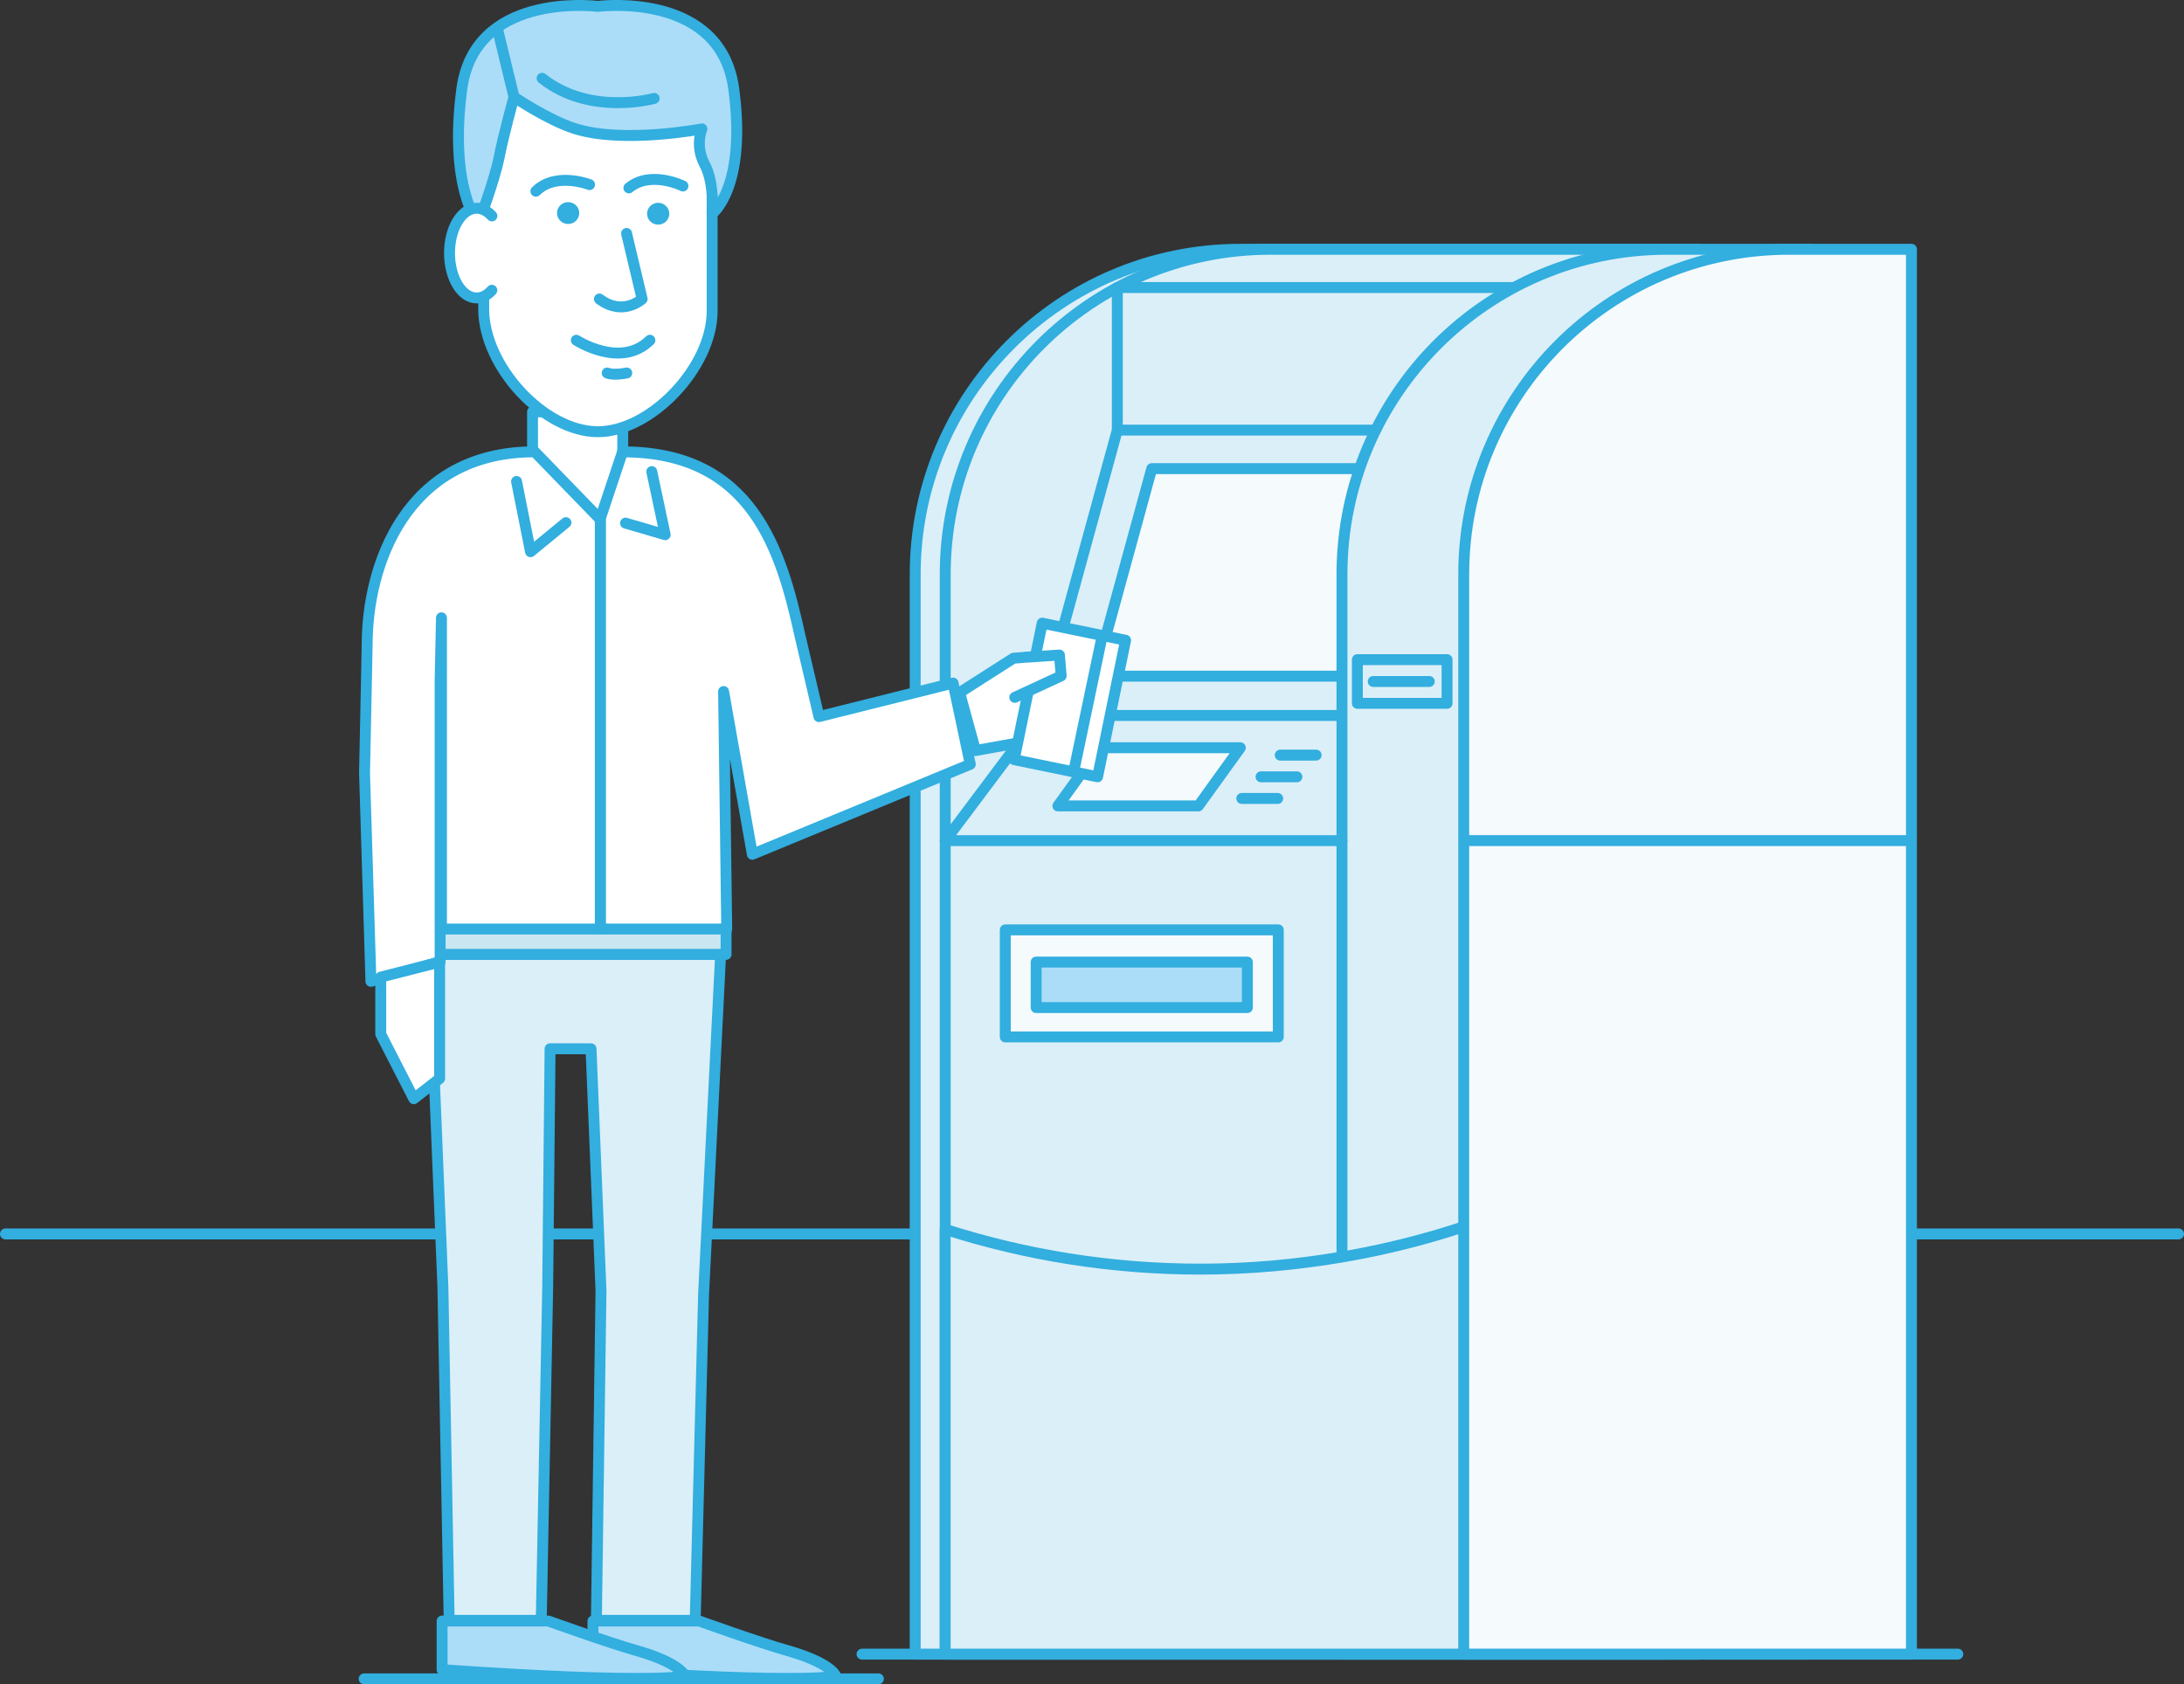
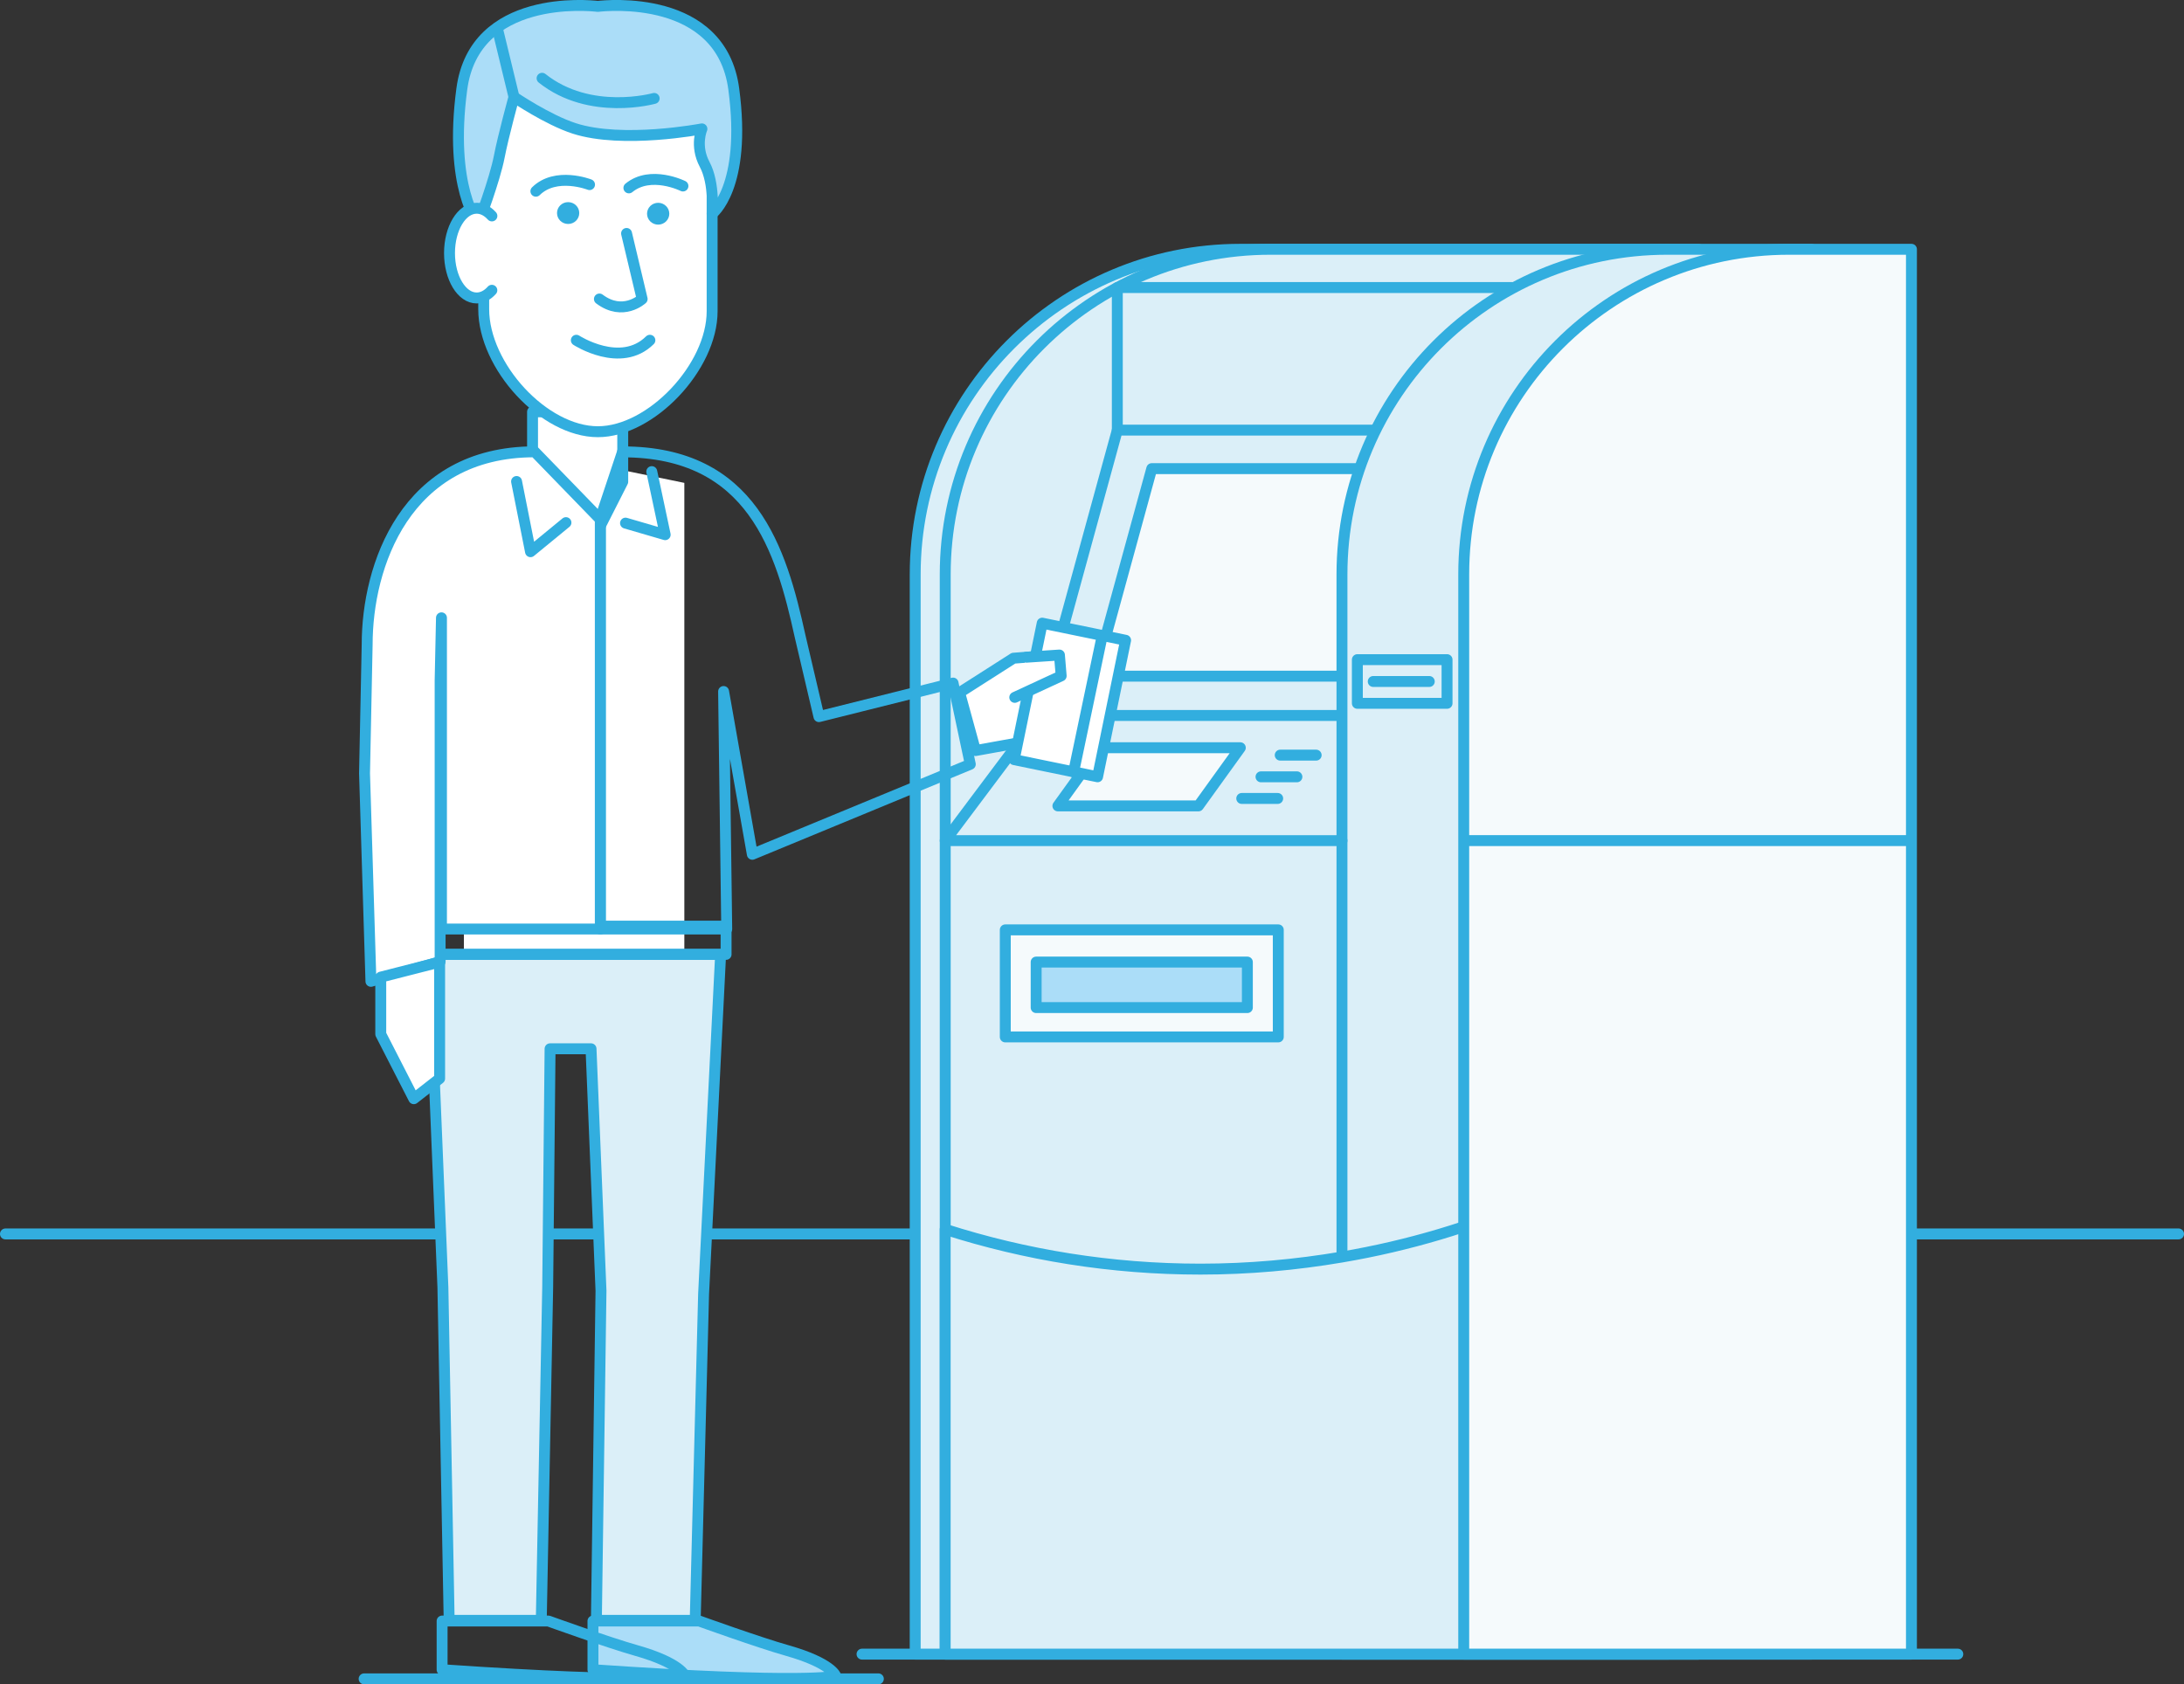
<svg xmlns="http://www.w3.org/2000/svg" id="Warstwa_1" viewBox="0 0 440 339.39">
  <rect x="0" y="0" width="440" height="339.39" fill="#333333" stroke="none" />
  <defs>
    <style>.cls-1{fill:#cae7f1;}.cls-1,.cls-2,.cls-3,.cls-4,.cls-5,.cls-6,.cls-7{stroke-width:0px;}.cls-2{fill:#32aedf;}.cls-8{fill:none;stroke:#32aedf;stroke-linecap:round;stroke-linejoin:round;stroke-width:2.2px;}.cls-3{fill:#dbeff8;}.cls-4{fill:#9cd2f3;}.cls-5{fill:#f5fafc;}.cls-6{fill:#abddf8;}.cls-7{fill:#fff;}</style>
  </defs>
  <line class="cls-8" x1="1.1" y1="248.64" x2="438.9" y2="248.64" />
  <line class="cls-8" x1="173.67" y1="333.31" x2="394.43" y2="333.31" />
  <line class="cls-8" x1="73.36" y1="338.29" x2="176.96" y2="338.29" />
  <path class="cls-3" d="M336.15,333.31h-151.77V115.76c0-36.19,29.34-65.53,65.53-65.53h86.24v283.08Z" />
  <path class="cls-8" d="M336.15,333.31h-151.77V115.76c0-36.19,29.34-65.53,65.53-65.53h86.24v283.08Z" />
  <path class="cls-3" d="M342.2,333.31h-151.77V115.76c0-36.19,29.34-65.53,65.53-65.53h86.24v283.08Z" />
  <path class="cls-8" d="M342.2,333.31h-151.77V115.76c0-36.19,29.34-65.53,65.53-65.53h86.24v283.08Z" />
  <polygon class="cls-3" points="281.55 144.17 209.34 144.17 225.1 86.67 297.31 86.67 281.55 144.17" />
  <polygon class="cls-8" points="281.55 144.17 209.34 144.17 225.1 86.67 297.31 86.67 281.55 144.17" />
  <polygon class="cls-5" points="273.1 136.25 220.58 136.25 232.04 94.43 284.56 94.43 273.1 136.25" />
  <polygon class="cls-8" points="273.1 136.25 220.58 136.25 232.04 94.43 284.56 94.43 273.1 136.25" />
  <path class="cls-3" d="M364.96,333.31h-94.6V115.76c0-36.19,29.34-65.53,65.53-65.53h29.07v283.08Z" />
  <path class="cls-8" d="M364.96,333.31h-94.6V115.76c0-36.19,29.34-65.53,65.53-65.53h29.07v283.08Z" />
  <rect class="cls-3" x="273.46" y="132.92" width="18.07" height="8.8" />
  <rect class="cls-8" x="273.46" y="132.92" width="18.07" height="8.8" />
  <line class="cls-8" x1="276.66" y1="137.32" x2="287.95" y2="137.32" />
  <path class="cls-3" d="M270.36,253.29c-9.26,1.57-18.77,2.44-28.51,2.44-18,0-35.28-2.85-51.43-8.02v85.6h151.77v-110.99c-20.44,15.53-44.97,26.41-71.84,30.97" />
  <path class="cls-8" d="M270.36,253.29c-9.26,1.57-18.77,2.44-28.51,2.44-18,0-35.28-2.85-51.43-8.02v85.6h151.77v-110.99c-20.44,15.53-44.97,26.41-71.84,30.97Z" />
  <path class="cls-5" d="M385.09,333.31h-90.2V115.76c0-36.19,29.34-65.53,65.53-65.53h24.67v283.08Z" />
  <path class="cls-8" d="M385.09,333.31h-90.2V115.76c0-36.19,29.34-65.53,65.53-65.53h24.67v283.08Z" />
  <polyline class="cls-8" points="225.1 86.67 225.1 57.94 304.62 57.94" />
  <polyline class="cls-8" points="209.34 144.17 190.43 169.39 270.36 169.39" />
  <rect class="cls-5" x="202.53" y="187.37" width="55" height="21.57" />
  <rect class="cls-8" x="202.53" y="187.37" width="55" height="21.57" />
  <polygon class="cls-5" points="241.44 162.39 213.13 162.39 221.58 150.67 249.88 150.67 241.44 162.39" />
  <polygon class="cls-8" points="241.44 162.39 213.13 162.39 221.58 150.67 249.88 150.67 241.44 162.39" />
  <rect class="cls-6" x="208.75" y="193.86" width="42.55" height="9.17" />
  <rect class="cls-8" x="208.75" y="193.86" width="42.55" height="9.17" />
  <line class="cls-8" x1="295.57" y1="169.38" x2="384.42" y2="169.38" />
  <line class="cls-8" x1="257.92" y1="152.16" x2="265.16" y2="152.16" />
  <line class="cls-8" x1="254.05" y1="156.53" x2="261.28" y2="156.53" />
  <line class="cls-8" x1="250.17" y1="160.89" x2="257.41" y2="160.89" />
  <polygon class="cls-7" points="74.49 157.37 78.89 199.08 86.46 197.75 86.46 156.83 74.49 157.37" />
  <polygon class="cls-8" points="74.49 157.37 78.89 199.08 86.46 197.75 86.46 156.83 74.49 157.37" />
  <polygon class="cls-7" points="93.46 195.84 137.87 195.84 137.87 97.3 115.84 92.77 93.46 97.3 93.46 195.84" />
-   <polygon class="cls-8" points="93.46 195.84 137.87 195.84 137.87 97.3 115.84 92.77 93.46 97.3 93.46 195.84" />
  <polygon class="cls-3" points="90.49 326.5 109.05 326.5 110.34 259.41 110.82 211.33 119.07 211.33 121.08 260.08 120.15 326.5 140.06 326.5 141.75 260.74 145.18 192.31 86.46 192.31 89.23 259.41 90.49 326.5" />
  <polygon class="cls-8" points="90.49 326.5 109.05 326.5 110.34 259.41 110.82 211.33 119.07 211.33 121.08 260.08 120.15 326.5 140.06 326.5 141.75 260.74 145.18 192.31 86.46 192.31 89.23 259.41 90.49 326.5" />
  <polygon class="cls-7" points="107.29 97.07 116.37 115 125.46 97.07 125.46 82.98 107.29 82.98 107.29 97.07" />
  <polygon class="cls-8" points="107.29 97.07 116.37 115 125.46 97.07 125.46 82.98 107.29 82.98 107.29 97.07" />
-   <rect class="cls-1" x="86.46" y="186.61" width="59.82" height="5.7" />
  <rect class="cls-8" x="86.46" y="186.61" width="59.82" height="5.7" />
-   <path class="cls-7" d="M125.42,91.04l-4.48,13.44v82.72h25.47l-.63-47.86,5.79,32.8,43.91-18.14-3.47-16.36-27.02,6.76-3.8-16.2c-3.83-17.42-9.62-37.15-35.76-37.15" />
  <path class="cls-8" d="M125.42,91.04l-4.48,13.44v82.72h25.47l-.63-47.86,5.79,32.8,43.91-18.14-3.47-16.36-27.02,6.76-3.8-16.2c-3.83-17.42-9.62-37.15-35.76-37.15Z" />
  <polygon class="cls-7" points="196.53 151.24 211.62 148.52 221.12 137.45 220.67 131.35 204.18 132.63 193.33 139.56 196.53 151.24" />
  <polygon class="cls-8" points="196.53 151.24 211.62 148.52 221.12 137.45 220.67 131.35 204.18 132.63 193.33 139.56 196.53 151.24" />
  <path class="cls-7" d="M107.73,91.04l13.21,13.62v82.54h-32v-62.71l-.27,12.65v56.63l-13.94,3.97-1.29-41.92.53-25.97c0-15.71,7.62-38.81,33.76-38.81" />
  <path class="cls-8" d="M107.73,91.04l13.21,13.62v82.54h-32v-62.71l-.27,12.65v56.63l-13.94,3.97-1.29-41.92.53-25.97c0-15.71,7.62-38.81,33.76-38.81Z" />
  <polygon class="cls-7" points="88.57 193.86 88.57 217.33 83.37 221.39 76.71 208.38 76.71 196.89 88.57 193.86" />
  <polygon class="cls-8" points="88.57 193.86 88.57 217.33 83.37 221.39 76.71 208.38 76.71 196.89 88.57 193.86" />
  <polyline class="cls-8" points="131.31 95.03 134.01 107.74 126.02 105.41" />
  <polyline class="cls-8" points="104.07 97.02 106.88 111.17 114.02 105.31" />
  <path class="cls-6" d="M119.46,336.45v-9.81h21.42s12.03,4.34,17.71,5.94c9.01,2.55,9.79,5.14,9.79,5.14,0,0-5.63,1.71-48.92-1.27" />
  <path class="cls-8" d="M119.46,336.45v-9.81h21.42s12.03,4.34,17.71,5.94c9.01,2.55,9.79,5.14,9.79,5.14,0,0-5.63,1.71-48.92-1.27Z" />
-   <path class="cls-6" d="M89.07,336.45v-9.81h21.42s12.03,4.34,17.71,5.94c9.01,2.55,9.79,5.14,9.79,5.14,0,0-5.63,1.71-48.92-1.27" />
  <path class="cls-8" d="M89.07,336.45v-9.81h21.42s12.03,4.34,17.71,5.94c9.01,2.55,9.79,5.14,9.79,5.14,0,0-5.63,1.71-48.92-1.27Z" />
  <path class="cls-7" d="M120.46,86.99h0c10.67,0,23.01-13.01,23.01-24.28V28.96c0-12.02-9.31-21.86-20.68-21.86h-4.66c-11.37,0-20.68,9.83-20.68,21.86v33.33c0,11.5,12.12,24.7,23.01,24.7" />
  <path class="cls-8" d="M120.46,86.99h0c10.67,0,23.01-13.01,23.01-24.28V28.96c0-12.02-9.31-21.86-20.68-21.86h-4.66c-11.37,0-20.68,9.83-20.68,21.86v33.33c0,11.5,12.12,24.7,23.01,24.7Z" />
  <path class="cls-2" d="M131.01,41.51c-.87.86-.87,2.25,0,3.11.88.86,2.29.86,3.17,0,.88-.86.88-2.25,0-3.11-.87-.86-2.29-.86-3.17,0" />
  <path class="cls-2" d="M112.22,42.93c0,1.22,1,2.2,2.24,2.2s2.24-.98,2.24-2.2-1-2.2-2.24-2.2-2.24.98-2.24,2.2" />
  <path class="cls-8" d="M137.59,37.48s-6.49-3.23-10.89.38" />
  <path class="cls-8" d="M107.96,38.53c4.05-3.98,10.81-1.33,10.81-1.33" />
  <path class="cls-8" d="M130.93,68.56c-5.87,5.81-14.82,0-14.82,0" />
  <path class="cls-8" d="M120.76,60.25c4.76,3.58,8.61,0,8.61,0l-3.14-13.21" />
  <path class="cls-6" d="M93.04,17.94C95.6-1.26,118.75,1.09,120.44,1.29c1.7-.2,24.84-2.56,27.39,16.65,2.65,19.94-4.36,25.13-4.36,25.13,0,0,.57-6.06-1.51-9.95-2.02-3.78-.55-7.15-.55-7.15,0,0-15.97,3.07-25.74-.1-5.36-1.74-12.12-6.33-12.12-6.33,0,0-2.16,7.85-2.97,12.05-.9,4.67-4.22,13.47-4.22,13.47,0,0-5.97-7.2-3.32-27.13" />
  <path class="cls-8" d="M93.04,17.94C95.6-1.26,118.75,1.09,120.44,1.29c1.7-.2,24.84-2.56,27.39,16.65,2.65,19.94-4.36,25.13-4.36,25.13,0,0,.57-6.06-1.51-9.95-2.02-3.78-.55-7.15-.55-7.15,0,0-15.97,3.07-25.74-.1-5.36-1.74-12.12-6.33-12.12-6.33,0,0-2.16,7.85-2.97,12.05-.9,4.67-4.22,13.47-4.22,13.47,0,0-5.97-7.2-3.32-27.13Z" />
  <path class="cls-7" d="M99.1,43.51c-.15-.17-.3-.32-.46-.46-.78-.69-1.66-1.09-2.61-1.09-3.02,0-5.47,4.05-5.47,9.04s2.45,9.04,5.47,9.04c1.13,0,2.19-.57,3.06-1.55" />
  <path class="cls-8" d="M99.1,43.51c-.15-.17-.3-.32-.46-.46-.78-.69-1.66-1.09-2.61-1.09-3.02,0-5.47,4.05-5.47,9.04s2.45,9.04,5.47,9.04c1.13,0,2.19-.57,3.06-1.55" />
  <line class="cls-4" x1="100.23" y1="5.84" x2="103.55" y2="19.54" />
  <line class="cls-8" x1="100.23" y1="5.84" x2="103.55" y2="19.54" />
  <path class="cls-8" d="M131.79,19.83s-12.91,3.64-22.58-4.06" />
-   <path class="cls-8" d="M122.33,75.16s1.1.55,3.94,0" />
  <rect class="cls-7" x="201.51" y="132.47" width="28.08" height="17.15" transform="translate(34.04 323.83) rotate(-78.4)" />
  <rect class="cls-8" x="201.51" y="132.47" width="28.08" height="17.15" transform="translate(34.04 323.83) rotate(-78.4)" />
  <line class="cls-7" x1="222.07" y1="128.05" x2="216.3" y2="155.54" />
  <line class="cls-8" x1="222.07" y1="128.05" x2="216.3" y2="155.54" />
  <polyline class="cls-7" points="206.78 132.43 213.44 131.99 213.79 136.19 204.44 140.52" />
  <polyline class="cls-8" points="206.78 132.43 213.44 131.99 213.79 136.19 204.44 140.52" />
</svg>